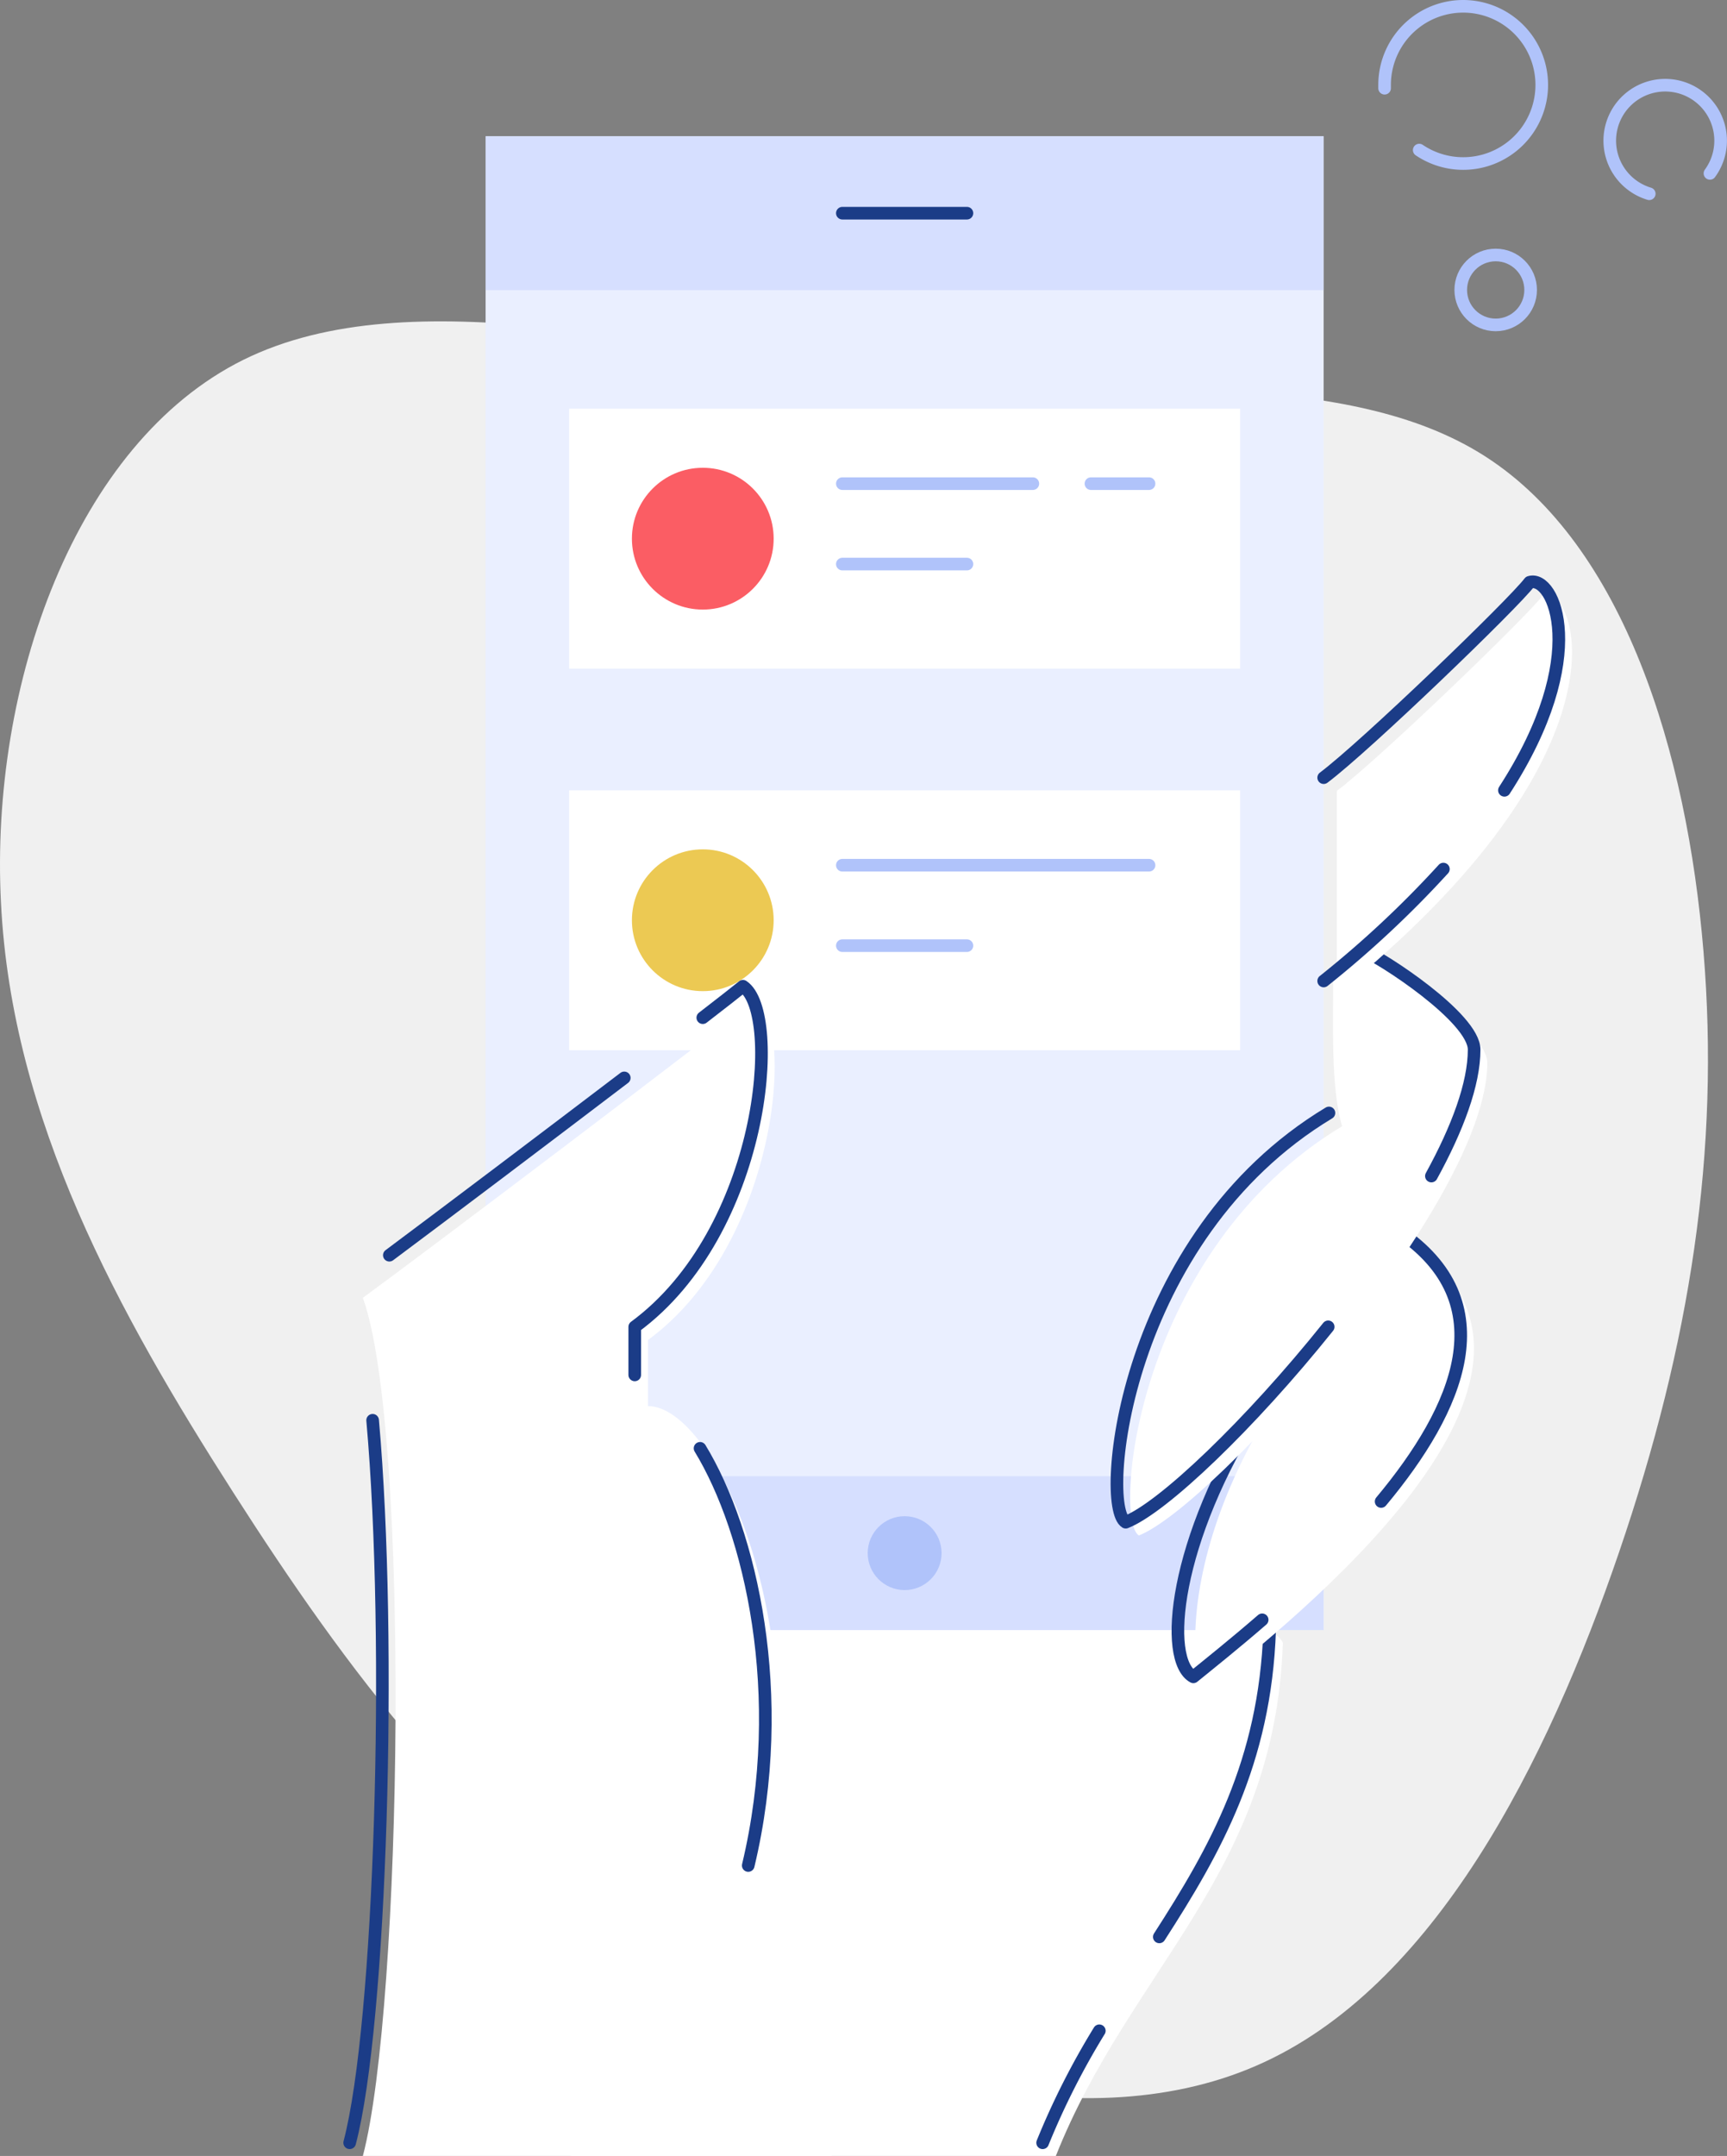
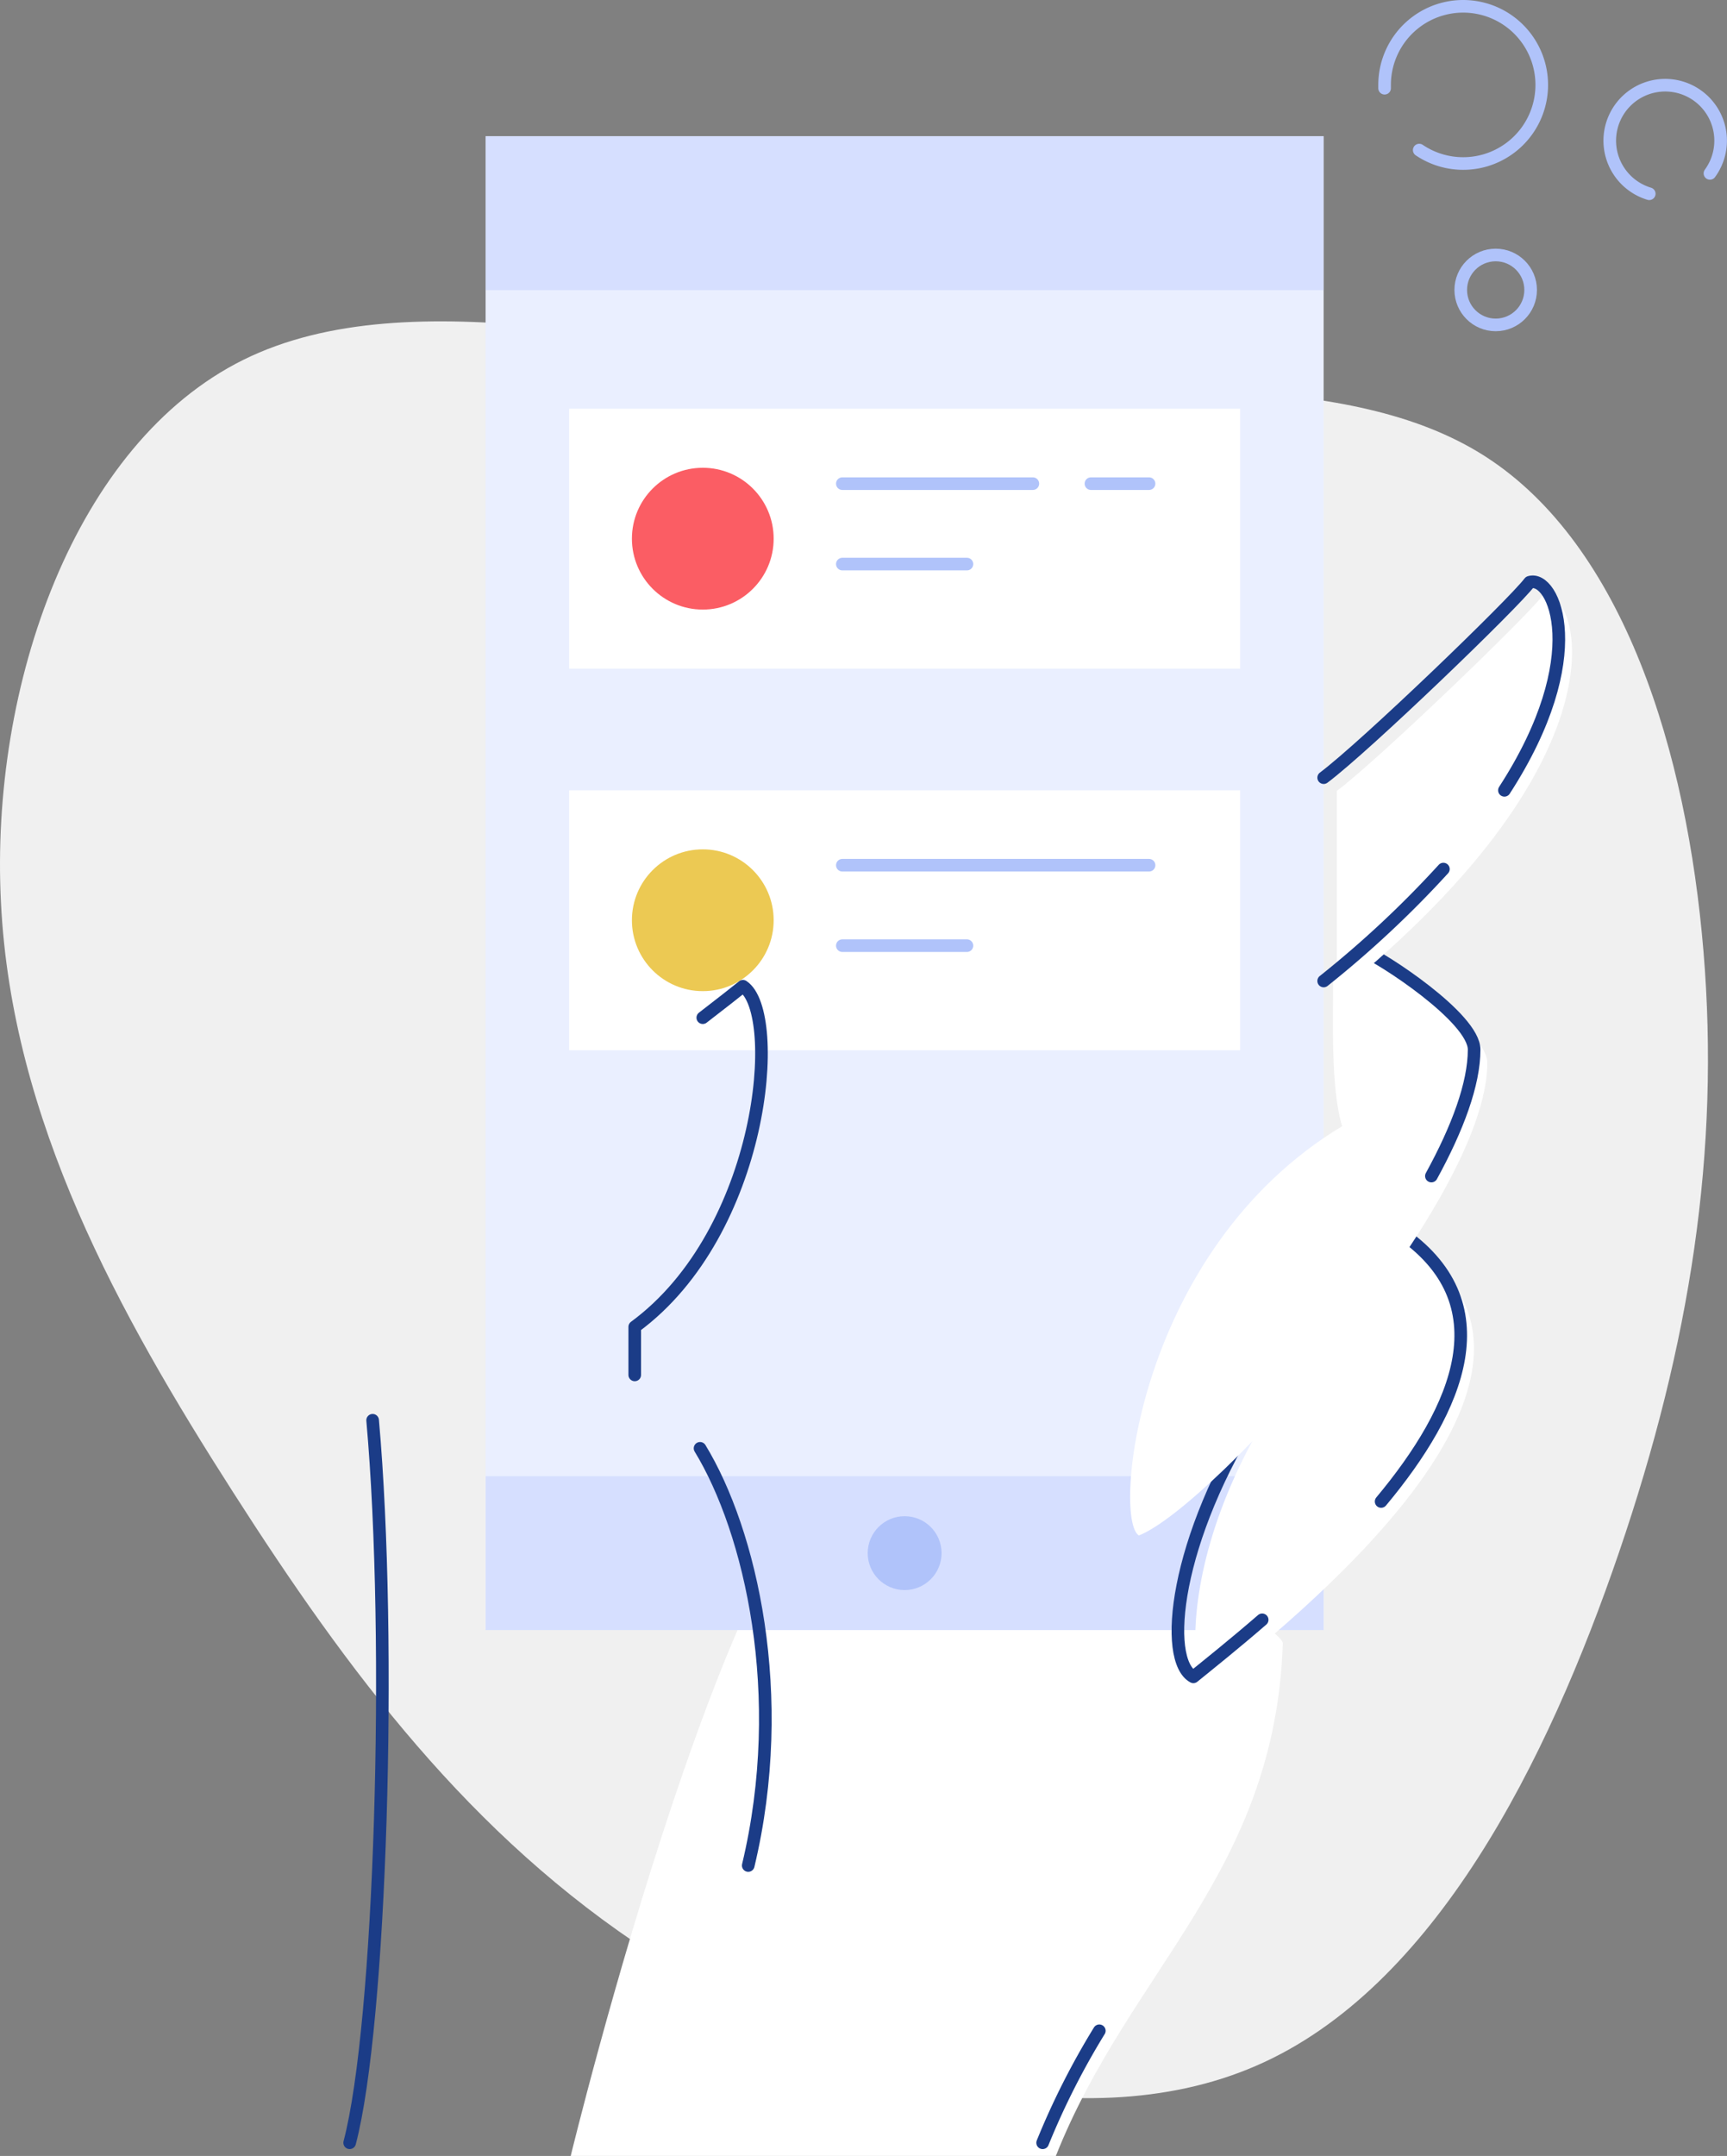
<svg xmlns="http://www.w3.org/2000/svg" viewBox="0 0 654.27 816.52">
  <rect x="0" y="0" width="654.27" height="816.52" fill="#808080" stroke="none" />
  <defs>
    <style>.cls-1{fill:#f0f0f0;}.cls-2{fill:#fff;}.cls-3{fill:#eaefff;}.cls-4,.cls-6{fill:none;stroke-linecap:round;stroke-linejoin:round;stroke-width:4.78px;}.cls-4{stroke:#b0c3fa;}.cls-5{fill:#ecc953;}.cls-6{stroke:#1b3c87;}.cls-7{fill:#d6dfff;}.cls-8{fill:#b0c3fa;}.cls-9{fill:#fb5d64;}</style>
  </defs>
  <title>drawkit-grape-pack-illustration-14</title>
  <g id="Layer_2" data-name="Layer 2">
    <g id="vector">
      <path class="cls-1" d="M562.72,172.88c52.5,33.7,76.37,111.93,82.64,187.45s-4.91,148.34-32,227.58S543.42,753,476,782.31c-67.57,29.46-159.68,2.37-228.94-42.34C178,695.27,131.6,632.79,88.25,565.05S4.43,424.17.37,341.87C-3.86,259.58,28.31,168,92.15,136.3c64-31.66,159.68-3.22,248.24,5.42S510.23,139.18,562.72,172.88Z" />
      <path class="cls-2" d="M400,816.52c28.14-70.85,83-107.18,86-194.17.1-6.44-106-74.87-155.5-73.72S216.21,816.52,216.21,816.52Z" />
      <rect class="cls-3" x="183.97" y="51.61" width="317.49" height="565.74" />
      <rect class="cls-2" x="215.62" y="299.31" width="254.21" height="98.43" />
      <line class="cls-4" x1="319.12" y1="327.68" x2="435.31" y2="327.68" />
      <line class="cls-4" x1="319.12" y1="358.14" x2="366.32" y2="358.14" />
      <circle class="cls-5" cx="266.25" cy="348.52" r="26.85" />
-       <path class="cls-6" d="M439.2,733.55c21.13-32.78,40.07-66.08,41.8-116.2" />
      <path class="cls-6" d="M395,811.52a287.5,287.5,0,0,1,21.47-42.41" />
      <rect class="cls-2" x="215.62" y="154.8" width="254.21" height="98.43" />
      <rect class="cls-7" x="183.97" y="51.61" width="317.49" height="58.26" />
      <rect class="cls-7" x="183.97" y="559.08" width="317.49" height="58.26" />
-       <line class="cls-6" x1="319.12" y1="80.74" x2="366.32" y2="80.74" />
      <circle class="cls-8" cx="342.72" cy="588.21" r="13.99" />
-       <path class="cls-2" d="M137.47,816.52c15-57,18-275,0-325,26-19,133-100,149-113,15,10,8,93-41,129v25c26,0,65,87,43,179-12.71,40.3,26.65,105,26.65,105Z" />
      <path class="cls-6" d="M265.21,548.51c19.08,31.29,33.7,93.42,18.26,158" />
      <path class="cls-6" d="M266.25,385.42c7.14-5.51,12.5-9.69,15.22-11.9,15,10,8,93-41,129v18.19" />
-       <path class="cls-6" d="M147.5,475.38c22.55-16.82,59.33-44.6,89-67.16" />
      <path class="cls-6" d="M132.47,811.52c11.82-44.91,16.18-189.74,8.7-273.63" />
      <line class="cls-4" x1="413.3" y1="183.17" x2="435.31" y2="183.17" />
      <line class="cls-4" x1="319.12" y1="183.17" x2="391.29" y2="183.17" />
      <line class="cls-4" x1="319.12" y1="213.63" x2="366.32" y2="213.63" />
      <circle class="cls-9" cx="266.25" cy="204.01" r="26.85" />
      <path class="cls-2" d="M534.72,471.19c73.83,49.34-45.7,143-77.62,168.87C448.84,634.14,443.11,553.79,534.72,471.19Z" />
      <path class="cls-6" d="M478.17,613.46c-10.59,9.17-19.95,16.63-26.07,21.6-11.49-6.23-7.53-51.65,25-102.27" />
      <path class="cls-6" d="M529.72,466.19c40.41,27,22.89,67.28-6.48,102.46" />
      <circle class="cls-4" cx="566.64" cy="109.81" r="13.24" />
      <path class="cls-4" d="M524.55,33.41c0-.41,0-.83,0-1.25a29.77,29.77,0,1,1,13.12,24.68" />
      <path class="cls-4" d="M624.81,73.38a21,21,0,1,1,23-7.72" />
      <path class="cls-2" d="M508.47,426.52c-78,47-87,149-77,155,28-11,132-126,132-179,0-12-34.78-34.7-42.77-37.95-4.48-1.75.29-9.12-15.66,5.63C505.14,384.85,504,412.2,508.47,426.52Z" />
      <path class="cls-6" d="M515.7,359.57c8,3.25,42.77,25.95,42.77,37.95,0,13-6.29,29.82-16.19,47.88" />
-       <path class="cls-6" d="M503.18,502.5c-29.55,36.87-62.68,68.51-76.71,74-10-6-1-108,77-155" />
      <path class="cls-2" d="M506.47,299.52c16-12,72-66,78-74,13-4,36,59-78,151" />
      <path class="cls-6" d="M546.82,329.14a392,392,0,0,1-45.35,42.38" />
      <path class="cls-6" d="M501.47,294.52c16-12,72-66,78-74,9.2-2.83,23.42,27.93-9.53,78.79" />
    </g>
  </g>
</svg>